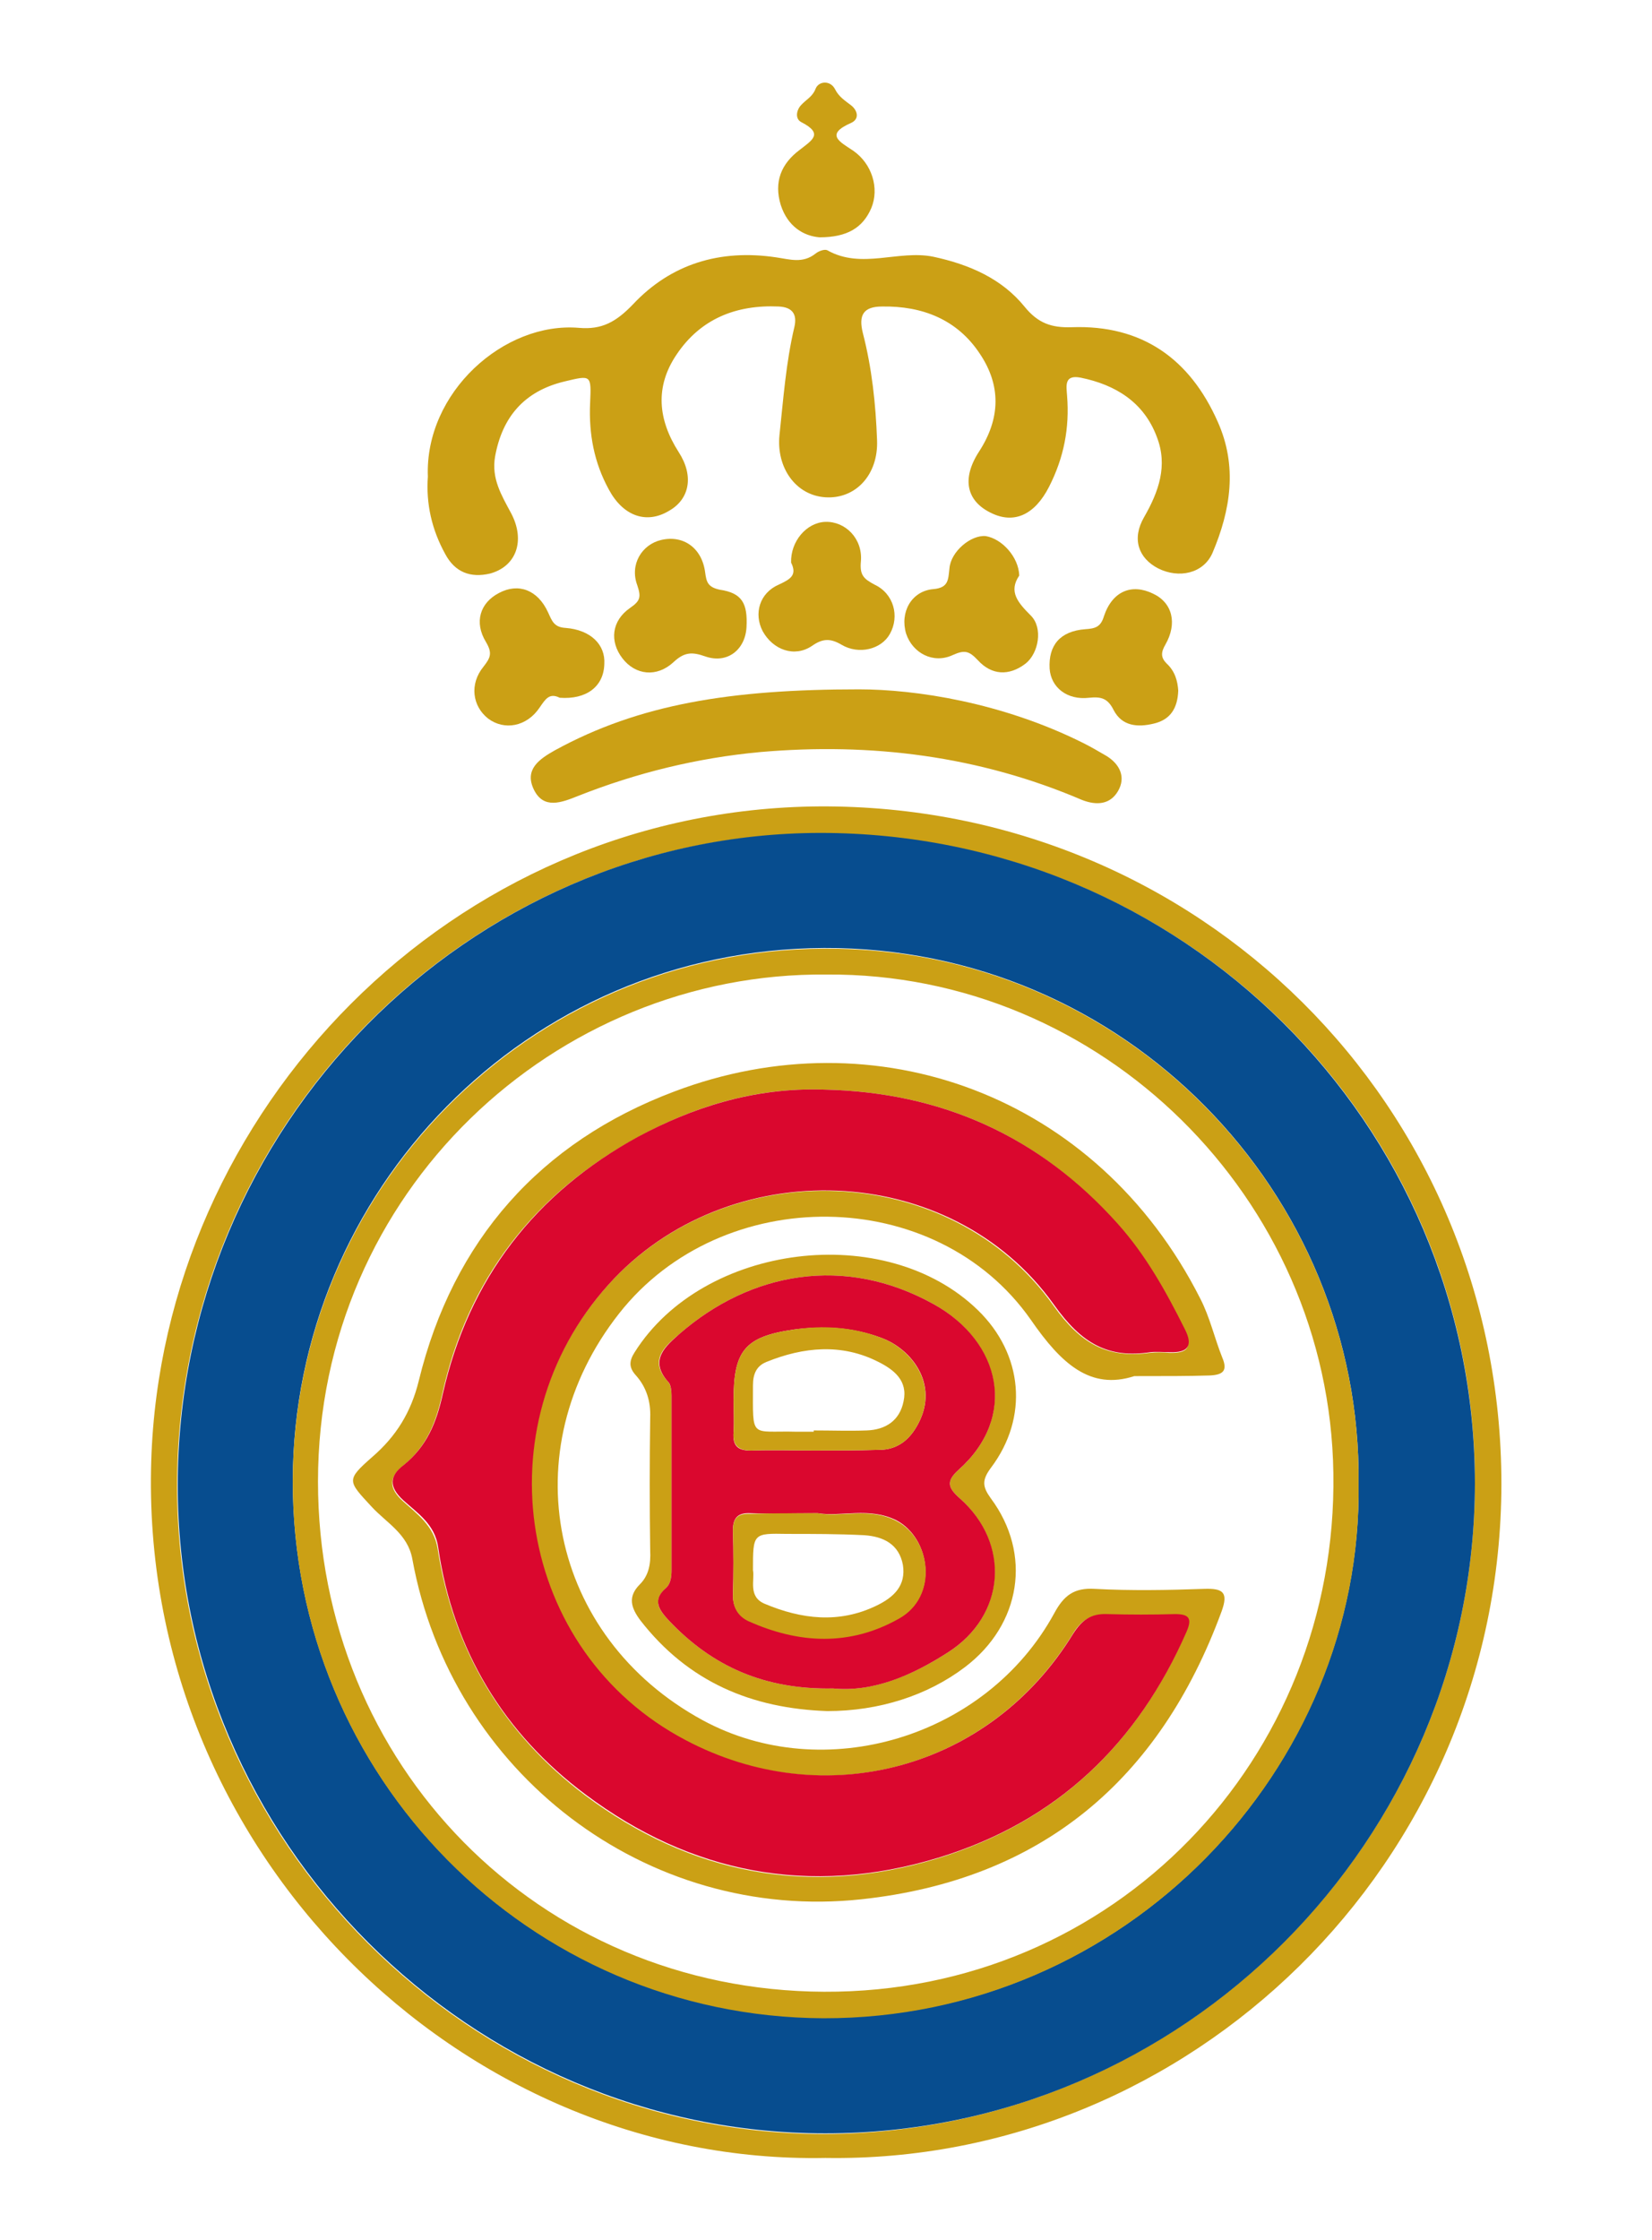
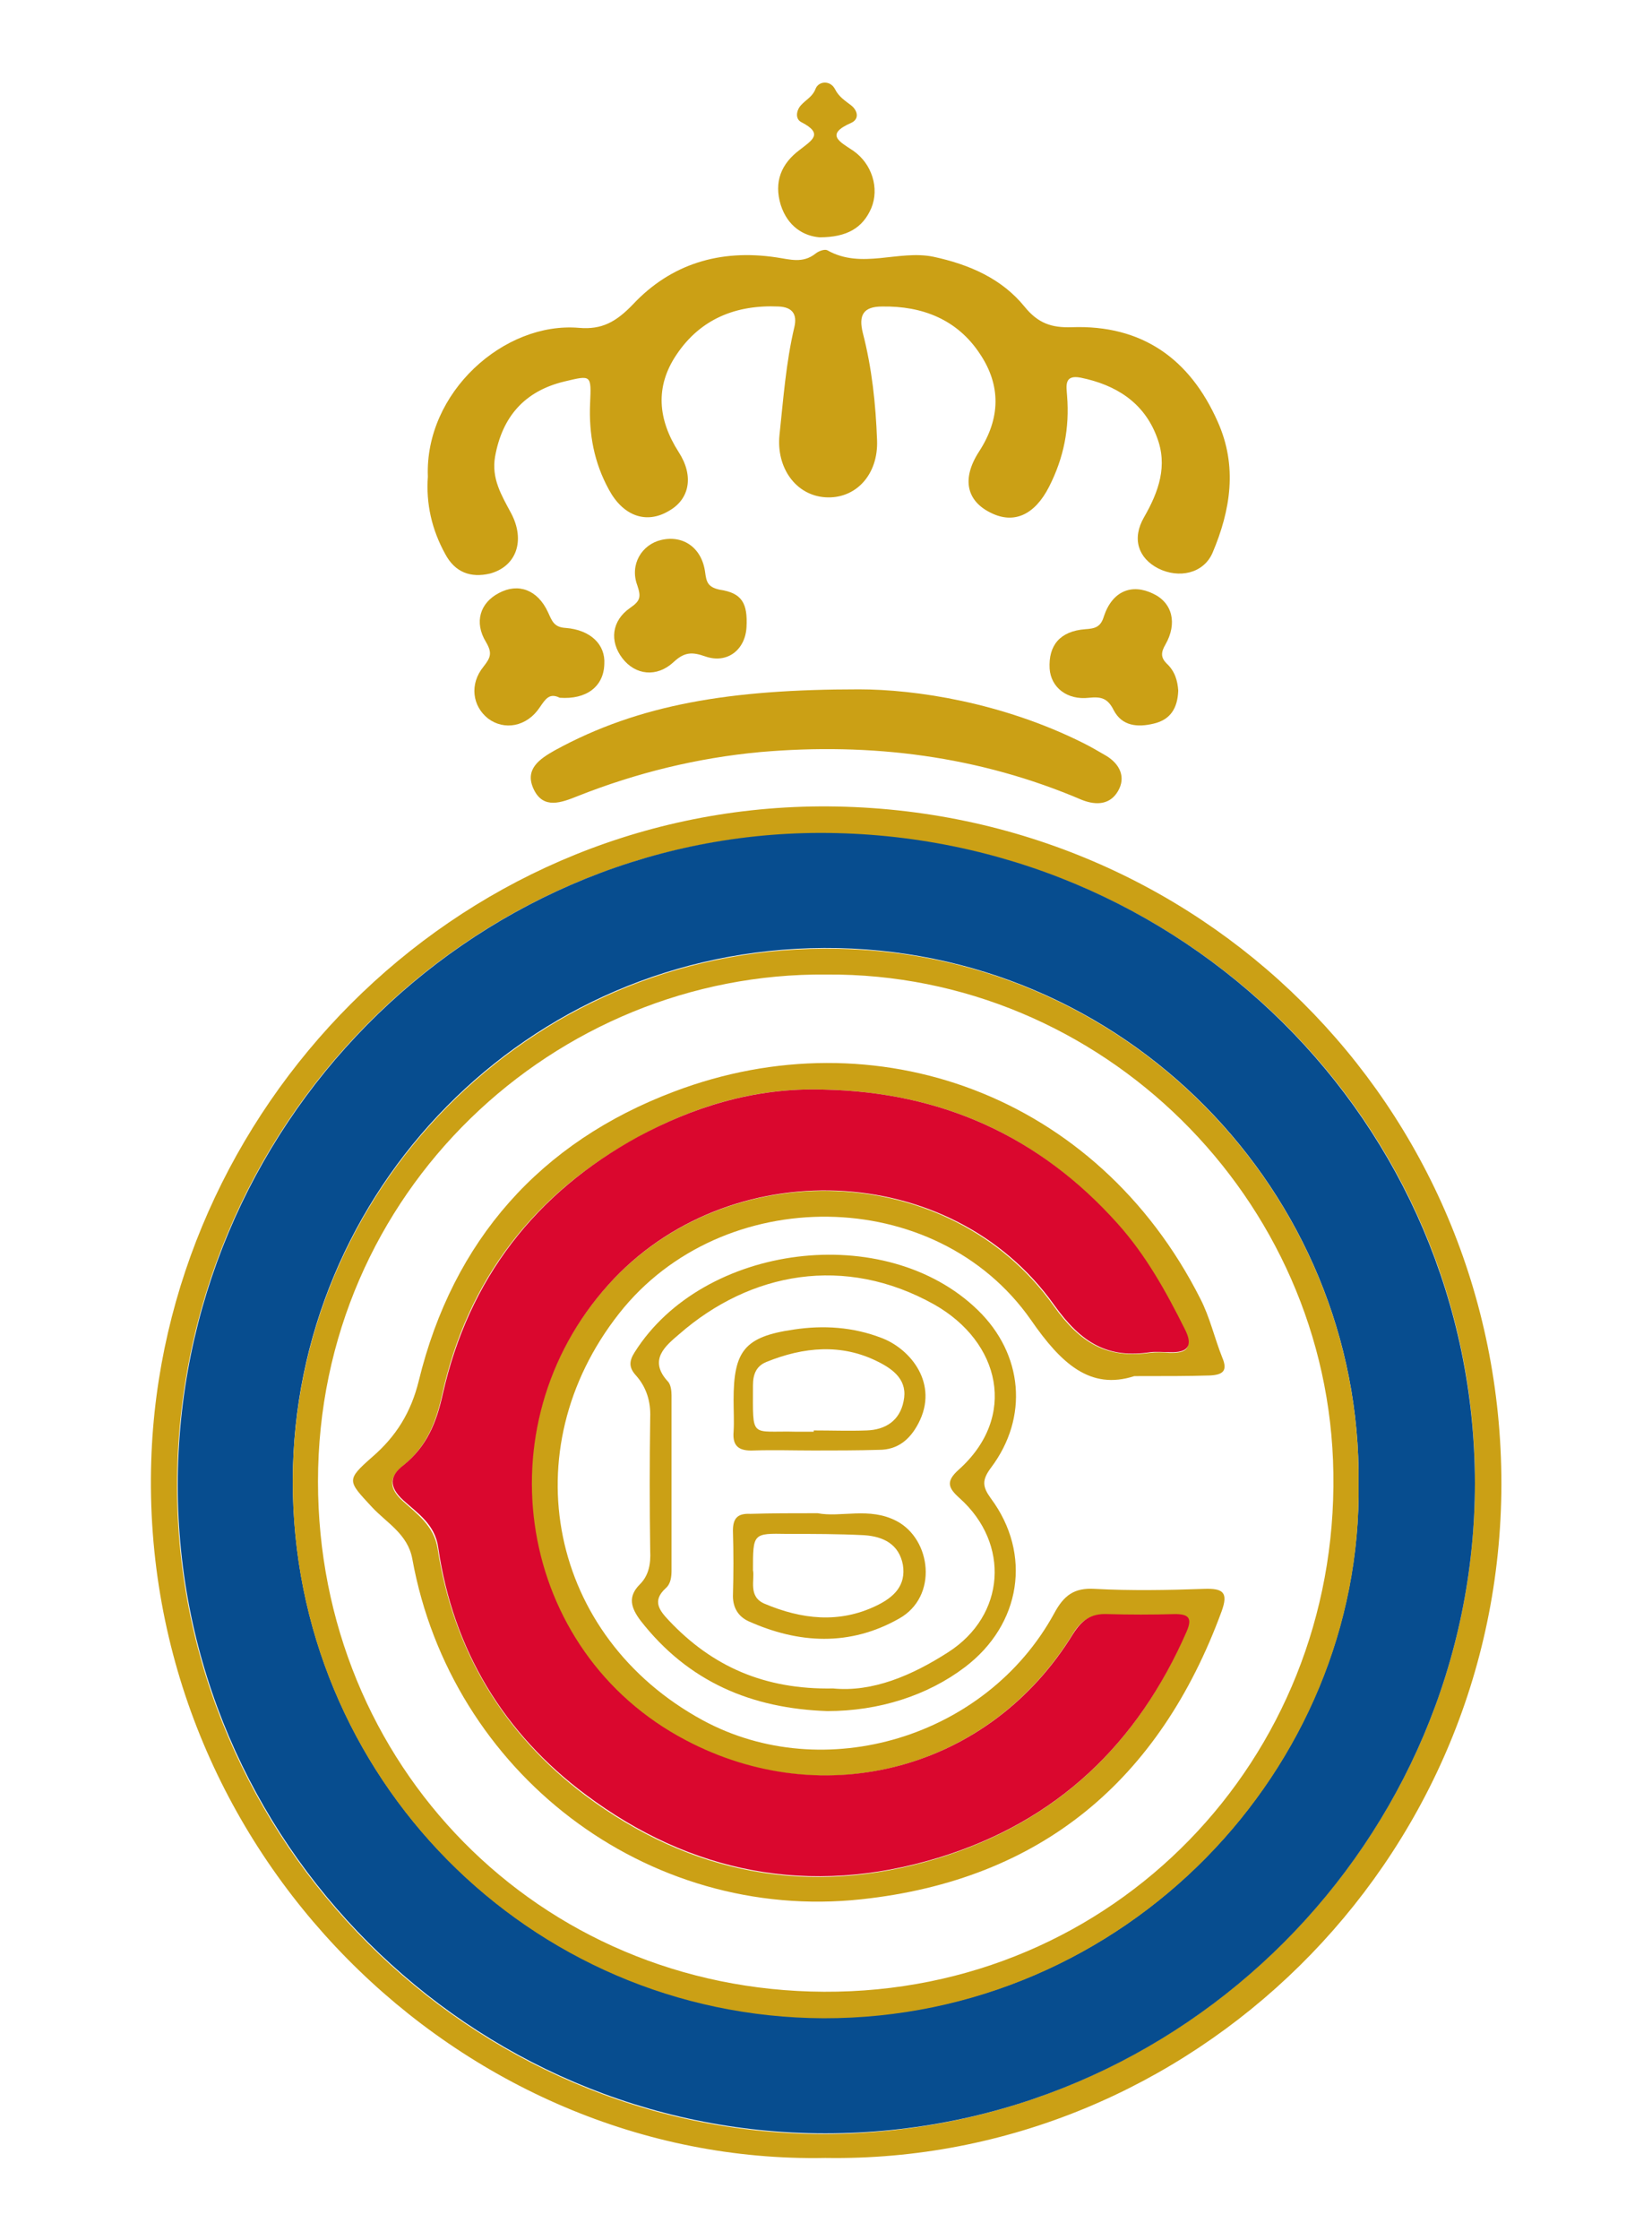
<svg xmlns="http://www.w3.org/2000/svg" version="1.1" id="Capa_1" x="0px" y="0px" viewBox="0 0 255.6 346.4" style="enable-background:new 0 0 255.6 346.4;" xml:space="preserve">
  <style type="text/css">
	.st0{fill:#CBA015;}
	.st1{fill:#074D8F;}
	.st2{fill:#DA072E;}
</style>
  <g>
    <path class="st0" d="M127.7,333.7c-56.4,1.1-106.2-47.4-104.3-107.8c1.7-54,46.3-100.8,103.4-101.2   c58.6-0.3,105.5,46.2,105.5,104.8C232.2,288.3,184,334.6,127.7,333.7z M228.2,229.3c0-55.7-45.2-100.5-101.4-100.4   c-54.6,0-99.4,45.5-99.4,100.9c0,54.9,45.3,100.2,100.2,100.2C183,329.8,228.2,284.6,228.2,229.3z" />
    <path class="st0" d="M66.2,73.7c-0.5-13,11.8-24,23.4-23c3.5,0.3,5.7-0.9,8.3-3.6c5.9-6.3,13.5-8.6,22.2-7.3c2.1,0.3,4.1,1,6.1-0.6   c0.5-0.4,1.4-0.7,1.8-0.5c5.3,3,11-0.1,16.4,1c5.6,1.2,10.6,3.4,14.1,7.7c2.1,2.6,4.2,3.3,7.3,3.2c10.9-0.4,18.3,4.9,22.6,14.6   c3.1,6.9,2,13.7-0.8,20.3c-1.4,3.2-5.2,4-8.4,2.4c-3.1-1.6-4.1-4.6-2.2-7.9c2.3-4,3.7-8,2-12.4c-2-5.4-6.4-8.1-11.8-9.2   c-2.6-0.5-2.2,1.3-2.1,2.8c0.4,5-0.5,9.6-2.8,14.1c-2.2,4.3-5.4,5.8-9,4c-3.7-1.8-4.6-5.2-1.8-9.5c3.3-5.1,3.4-10.2,0.1-15.1   c-3.5-5.3-8.9-7.4-15.1-7.3c-2.9,0-3.7,1.3-3,4.1c1.4,5.4,2,11,2.2,16.6c0.2,5.3-3.3,9.1-8,8.8c-4.6-0.3-7.6-4.6-7.1-9.6   c0.6-5.6,1-11.2,2.3-16.7c0.5-2.1-0.4-3.1-2.4-3.2c-6.6-0.3-12.1,1.9-15.8,7.4c-3.4,5-2.9,10.1,0.3,15.1c2.4,3.7,1.7,7.3-1.5,9.1   c-3.5,2.1-7.1,0.8-9.3-3.3c-2.3-4.2-3.1-8.6-2.9-13.3c0.2-4.5,0.2-4.4-4-3.4c-6.2,1.5-9.6,5.5-10.7,11.6c-0.6,3.4,1,6,2.5,8.8   c2.2,4.2,0.8,8.2-3.3,9.3c-3,0.7-5.4-0.2-6.9-3C66.8,81.9,65.9,77.9,66.2,73.7z" />
    <path class="st0" d="M132.9,106.6c8.7,0,22.1,2,34.7,8.3c1.2,0.6,2.4,1.3,3.6,2c2.1,1.3,3,3.3,1.8,5.4c-1.2,2.1-3.3,2.3-5.6,1.4   c-15.9-6.8-32.6-8.9-49.8-7.4c-9.7,0.9-19.1,3.2-28.2,6.8c-2.5,1-5.3,2.1-6.8-1c-1.5-3.1,0.8-4.7,3.3-6.1   C98.9,108.9,113,106.6,132.9,106.6z" />
    <path class="st0" d="M182.3,106.8c-0.1,2.7-1.2,4.5-3.8,5.1c-2.5,0.6-4.9,0.4-6.2-2.1c-0.9-1.8-1.9-2.1-3.8-1.9   c-3.4,0.4-5.9-1.6-6.1-4.5c-0.2-3.6,1.6-5.8,5.5-6.1c1.5-0.1,2.4-0.3,2.9-2c1.3-3.9,4.3-5.1,7.6-3.5c3,1.4,3.8,4.6,1.9,7.9   c-0.7,1.2-0.7,2,0.2,2.9C181.8,103.8,182.2,105.3,182.3,106.8z" />
    <path class="st0" d="M86.6,107.9c-1.6-0.8-2.2,0.2-3.1,1.5c-2,3-5.5,3.6-8,1.7c-2.4-1.9-2.9-5.3-0.7-8c1.1-1.4,1.4-2.1,0.4-3.8   c-1.9-3.1-0.9-6.1,2-7.6c3-1.6,6-0.5,7.6,3c0.6,1.3,0.9,2.3,2.7,2.4c3.9,0.3,6.2,2.6,6,5.6C93.4,106.2,90.7,108.2,86.6,107.9z" />
-     <path class="st0" d="M157.7,89c-1.7,2.5-0.2,4.2,1.8,6.2c1.9,1.9,1.2,5.8-0.8,7.4c-2.6,2-5.3,1.8-7.4-0.5c-1.4-1.5-2.1-1.6-3.9-0.8   c-3,1.4-6.2-0.3-7.2-3.3c-1-3.3,0.8-6.6,4.2-6.9c2.4-0.2,2.3-1.5,2.5-3.2c0.2-2.6,3.3-5.2,5.6-5C155,83.3,157.6,86.1,157.7,89z" />
-     <path class="st0" d="M122.4,87c-0.1-3.3,2.4-6.2,5.3-6.3c3.1-0.1,5.8,2.6,5.5,6.1c-0.2,2.1,0.4,2.7,2.1,3.6c3,1.4,3.9,4.9,2.4,7.6   c-1.3,2.4-4.8,3.3-7.5,1.7c-1.7-1-2.9-1-4.6,0.2c-2.7,1.8-6,0.6-7.6-2.3c-1.4-2.7-0.5-5.9,2.5-7.2C122.2,89.6,123.4,89,122.4,87z" />
    <path class="st0" d="M115.5,97c-0.2,3.5-3,5.7-6.4,4.5c-2-0.7-3.2-0.7-4.9,0.9c-2.6,2.4-5.9,2-7.9-0.6c-2-2.6-1.7-5.8,1.2-7.8   c1.6-1.1,1.7-1.7,1.1-3.5c-1.2-3.2,0.7-6.3,3.7-7c3.4-0.8,6.3,1.2,6.8,5c0.2,1.5,0.4,2.3,2.3,2.7C114.8,91.7,115.7,93.3,115.5,97z" />
    <path class="st0" d="M126.8,36.7c-2.4-0.2-4.9-1.6-6-5c-1.1-3.6,0.1-6.4,2.9-8.5c1.9-1.5,3.8-2.5,0.3-4.3c-1-0.5-0.8-1.8-0.1-2.6   c0.8-0.9,1.8-1.3,2.3-2.6c0.5-1.2,2.3-1.3,3,0.1c0.6,1.2,1.6,1.8,2.5,2.5c1,0.8,1.3,2.1,0,2.7c-4.1,1.8-1.8,2.9,0.3,4.3   c2.9,2,4.1,5.8,2.8,8.9C133.5,35.2,131.1,36.7,126.8,36.7z" />
    <path class="st1" d="M228.2,229.3c0,55.3-45.2,100.6-100.5,100.6c-54.9,0-100.2-45.2-100.2-100.2c0-55.3,44.8-100.8,99.4-100.9   C182.9,128.8,228.1,173.6,228.2,229.3z M210.2,229.4c0.5-44.9-36.2-83-82.7-82.8c-46.2,0.2-82.1,37.7-82.2,82.3   c-0.1,45.9,36.6,82.9,82.1,83.1C174.1,312.2,210.8,273.5,210.2,229.4z" />
    <path class="st0" d="M210.2,229.4c0.7,44.1-36.1,82.8-82.8,82.7c-45.5-0.2-82.2-37.3-82.1-83.1c0.1-44.6,36.1-82.1,82.2-82.3   C173.9,146.4,210.7,184.5,210.2,229.4z M127.9,150.7c-42-0.4-78.7,33.6-78.7,78.4c0,43.7,34,78.7,78.3,78.9   c44.9,0.2,79.5-36,78.8-80.2C205.7,185.3,170.4,150.4,127.9,150.7z" />
    <path class="st0" d="M175.5,212.8c-6.8,2.2-11.3-1.9-16-8.7c-14.7-21-47.8-21.2-63.7-1C79.1,224.3,85,253.1,108.7,266   c18.8,10.2,43.9,2.7,54.4-16.5c1.5-2.8,3.1-4,6.3-3.8c5.6,0.3,11.2,0.2,16.9,0c2.9-0.1,3.8,0.5,2.7,3.5   c-9.6,26.1-27.9,41.5-55.7,44.5c-33.3,3.6-63.5-19.6-69.5-52.6c-0.7-3.9-4-5.6-6.3-8.1c-3.7-4-4-4.1,0.1-7.7   c3.7-3.2,6-6.9,7.2-11.8c5.3-21.7,18.8-36.9,39.5-44.7c31.1-11.8,65.4,0.4,81.4,32c1.5,2.9,2.2,6.1,3.4,9.1   c0.9,2.1,0.1,2.7-1.9,2.8C183.9,212.8,180.6,212.8,175.5,212.8z M127.6,168.5c-11.4-0.4-21,3-29,7.4c-16,8.7-26.3,22-30.2,39.8   c-1,4.5-2.5,8.1-6.1,11c-2.1,1.7-2.2,3.4,0,5.4c2.2,2,4.8,3.8,5.4,7.3c2.4,15.8,10.2,28.7,22.8,38.2c16.3,12.2,34.7,15.8,54.5,9.8   c18.3-5.6,30.9-17.5,38.5-35c0.9-2.1,0.3-2.7-1.8-2.7c-3.5,0-7,0.1-10.5,0c-2.5-0.1-4,0.9-5.3,3.1c-12.9,20.9-38.4,27.6-59.9,16.4   c-26-13.7-31.7-48.5-12-70.4c18.5-20.6,53-19.4,69,3.1c4.2,5.9,8.3,8.2,14.9,7.3c1-0.1,2-0.1,3,0c2.8,0.1,3.7-0.8,2.3-3.6   c-2.9-5.8-6-11.4-10.4-16.3C160.9,175.7,145.7,168.9,127.6,168.5z" />
    <path class="st0" d="M128,264.6c-11.7-0.4-21.5-4.5-28.9-14c-1.5-2-2-3.7-0.1-5.6c1.4-1.4,1.7-3.2,1.6-5.2   c-0.1-6.9-0.1-13.7,0-20.6c0.1-2.5-0.6-4.7-2.2-6.5c-1.1-1.2-1.1-2.2-0.2-3.6c10.6-16.8,38.8-20.4,53.1-6.5c7,6.8,7.9,16.6,2,24.4   c-1.4,1.9-1.3,2.9,0,4.7c6.4,8.6,4.7,19.5-4,26.1C143.5,262.2,136,264.6,128,264.6z M128.9,261.1c6.1,0.6,12.2-2,17.8-5.6   c8.9-5.7,9.6-16.8,1.8-23.8c-1.8-1.6-2.2-2.6-0.2-4.4c9.2-8.2,6.5-19.8-3.8-25.6c-13.8-7.7-28.4-5-39.4,4.6c-2.1,1.8-4.9,4-1.7,7.4   c0.4,0.5,0.5,1.4,0.5,2.1c0,9,0,18,0,27c0,1-0.1,2.1-0.9,2.8c-2.2,2-0.9,3.5,0.5,5C110.2,257.7,118.3,261.3,128.9,261.1z" />
    <path class="st2" d="M127.6,168.5c18.1,0.4,33.2,7.2,45.3,20.7c4.4,4.9,7.5,10.5,10.4,16.3c1.4,2.7,0.4,3.7-2.3,3.6c-1,0-2-0.1-3,0   c-6.6,1-10.7-1.4-14.9-7.3c-16-22.5-50.6-23.6-69-3.1c-19.7,21.9-14.1,56.7,12,70.4c21.4,11.3,47,4.6,59.9-16.4   c1.4-2.2,2.8-3.2,5.3-3.1c3.5,0.1,7,0.1,10.5,0c2.1,0,2.7,0.6,1.8,2.7c-7.6,17.4-20.1,29.4-38.5,35c-19.8,6-38.2,2.4-54.5-9.8   c-12.6-9.4-20.5-22.3-22.8-38.2c-0.5-3.6-3.2-5.3-5.4-7.3c-2.3-2.1-2.1-3.8,0-5.4c3.6-2.9,5.1-6.5,6.1-11   c4-17.8,14.3-31.1,30.2-39.8C106.7,171.5,116.3,168.1,127.6,168.5z" />
-     <path class="st2" d="M128.9,261.1c-10.6,0.2-18.7-3.4-25.4-10.5c-1.4-1.5-2.7-3.1-0.5-5c0.8-0.7,0.9-1.8,0.9-2.8c0-9,0-18,0-27   c0-0.7-0.1-1.7-0.5-2.1c-3.1-3.4-0.3-5.6,1.7-7.4c11-9.6,25.6-12.3,39.4-4.6c10.4,5.8,13,17.4,3.8,25.6c-2,1.8-1.6,2.8,0.2,4.4   c7.9,7,7.1,18.1-1.8,23.8C141.1,259.1,135.1,261.7,128.9,261.1z M125.9,224.3C125.9,224.3,125.9,224.3,125.9,224.3   c3.4,0,6.7,0,10.1-0.1c2.9,0,4.8-1.6,6.1-4.1c3.2-6.1-1.1-11.5-5.7-13.2c-4.5-1.7-9.1-1.9-13.6-1.3c-7.6,1.1-9.3,3.3-9.3,10.9   c0,1.6,0.1,3.3,0,4.9c-0.2,2.4,0.8,3,3.1,2.9C119.6,224.2,122.8,224.3,125.9,224.3z M126.5,234c-3.9,0-7.1,0.1-10.4,0   c-1.9-0.1-2.7,0.7-2.7,2.6c0.1,3.4,0.1,6.7,0,10.1c0,1.9,0.9,3.2,2.4,3.9c7.8,3.5,15.7,3.9,23.3-0.4c6.1-3.4,4.9-12.3-0.4-15.1   C134.5,233,130.1,234.6,126.5,234z" />
    <path class="st0" d="M125.9,224.3c-3.1,0-6.2-0.1-9.3,0c-2.2,0.1-3.3-0.6-3.1-2.9c0.1-1.6,0-3.2,0-4.9c0-7.6,1.7-9.8,9.3-10.9   c4.6-0.7,9.2-0.4,13.6,1.3c4.5,1.7,8.9,7.1,5.7,13.2c-1.3,2.5-3.2,4.1-6.1,4.1C132.6,224.3,129.2,224.3,125.9,224.3   C125.9,224.3,125.9,224.3,125.9,224.3z M125.9,221.4c0-0.1,0-0.1,0-0.2c2.7,0,5.5,0.1,8.2,0c2.9-0.1,5.1-1.5,5.7-4.5   c0.7-3.2-1.5-4.9-3.9-6.1c-5.7-2.9-11.6-2.3-17.3,0c-1.5,0.6-2.1,1.8-2.1,3.6c0,8.5-0.5,7,6.8,7.2   C124.1,221.4,125,221.4,125.9,221.4z" />
    <path class="st0" d="M126.5,234c3.6,0.7,8-1,12.2,1.2c5.4,2.8,6.5,11.7,0.4,15.1c-7.6,4.3-15.5,3.9-23.3,0.4   c-1.5-0.7-2.4-2-2.4-3.9c0.1-3.4,0.1-6.7,0-10.1c0-1.9,0.7-2.7,2.7-2.6C119.4,234,122.6,234,126.5,234z M116.5,242.8   c0.3,1.5-0.8,4.1,1.8,5.2c5.7,2.4,11.5,3.1,17.3,0.3c2.7-1.3,4.6-3.1,4.1-6.3c-0.6-3.2-3-4.4-6-4.6c-4-0.2-8-0.2-11.9-0.2   C116.5,237.1,116.5,237.1,116.5,242.8z" />
  </g>
</svg>